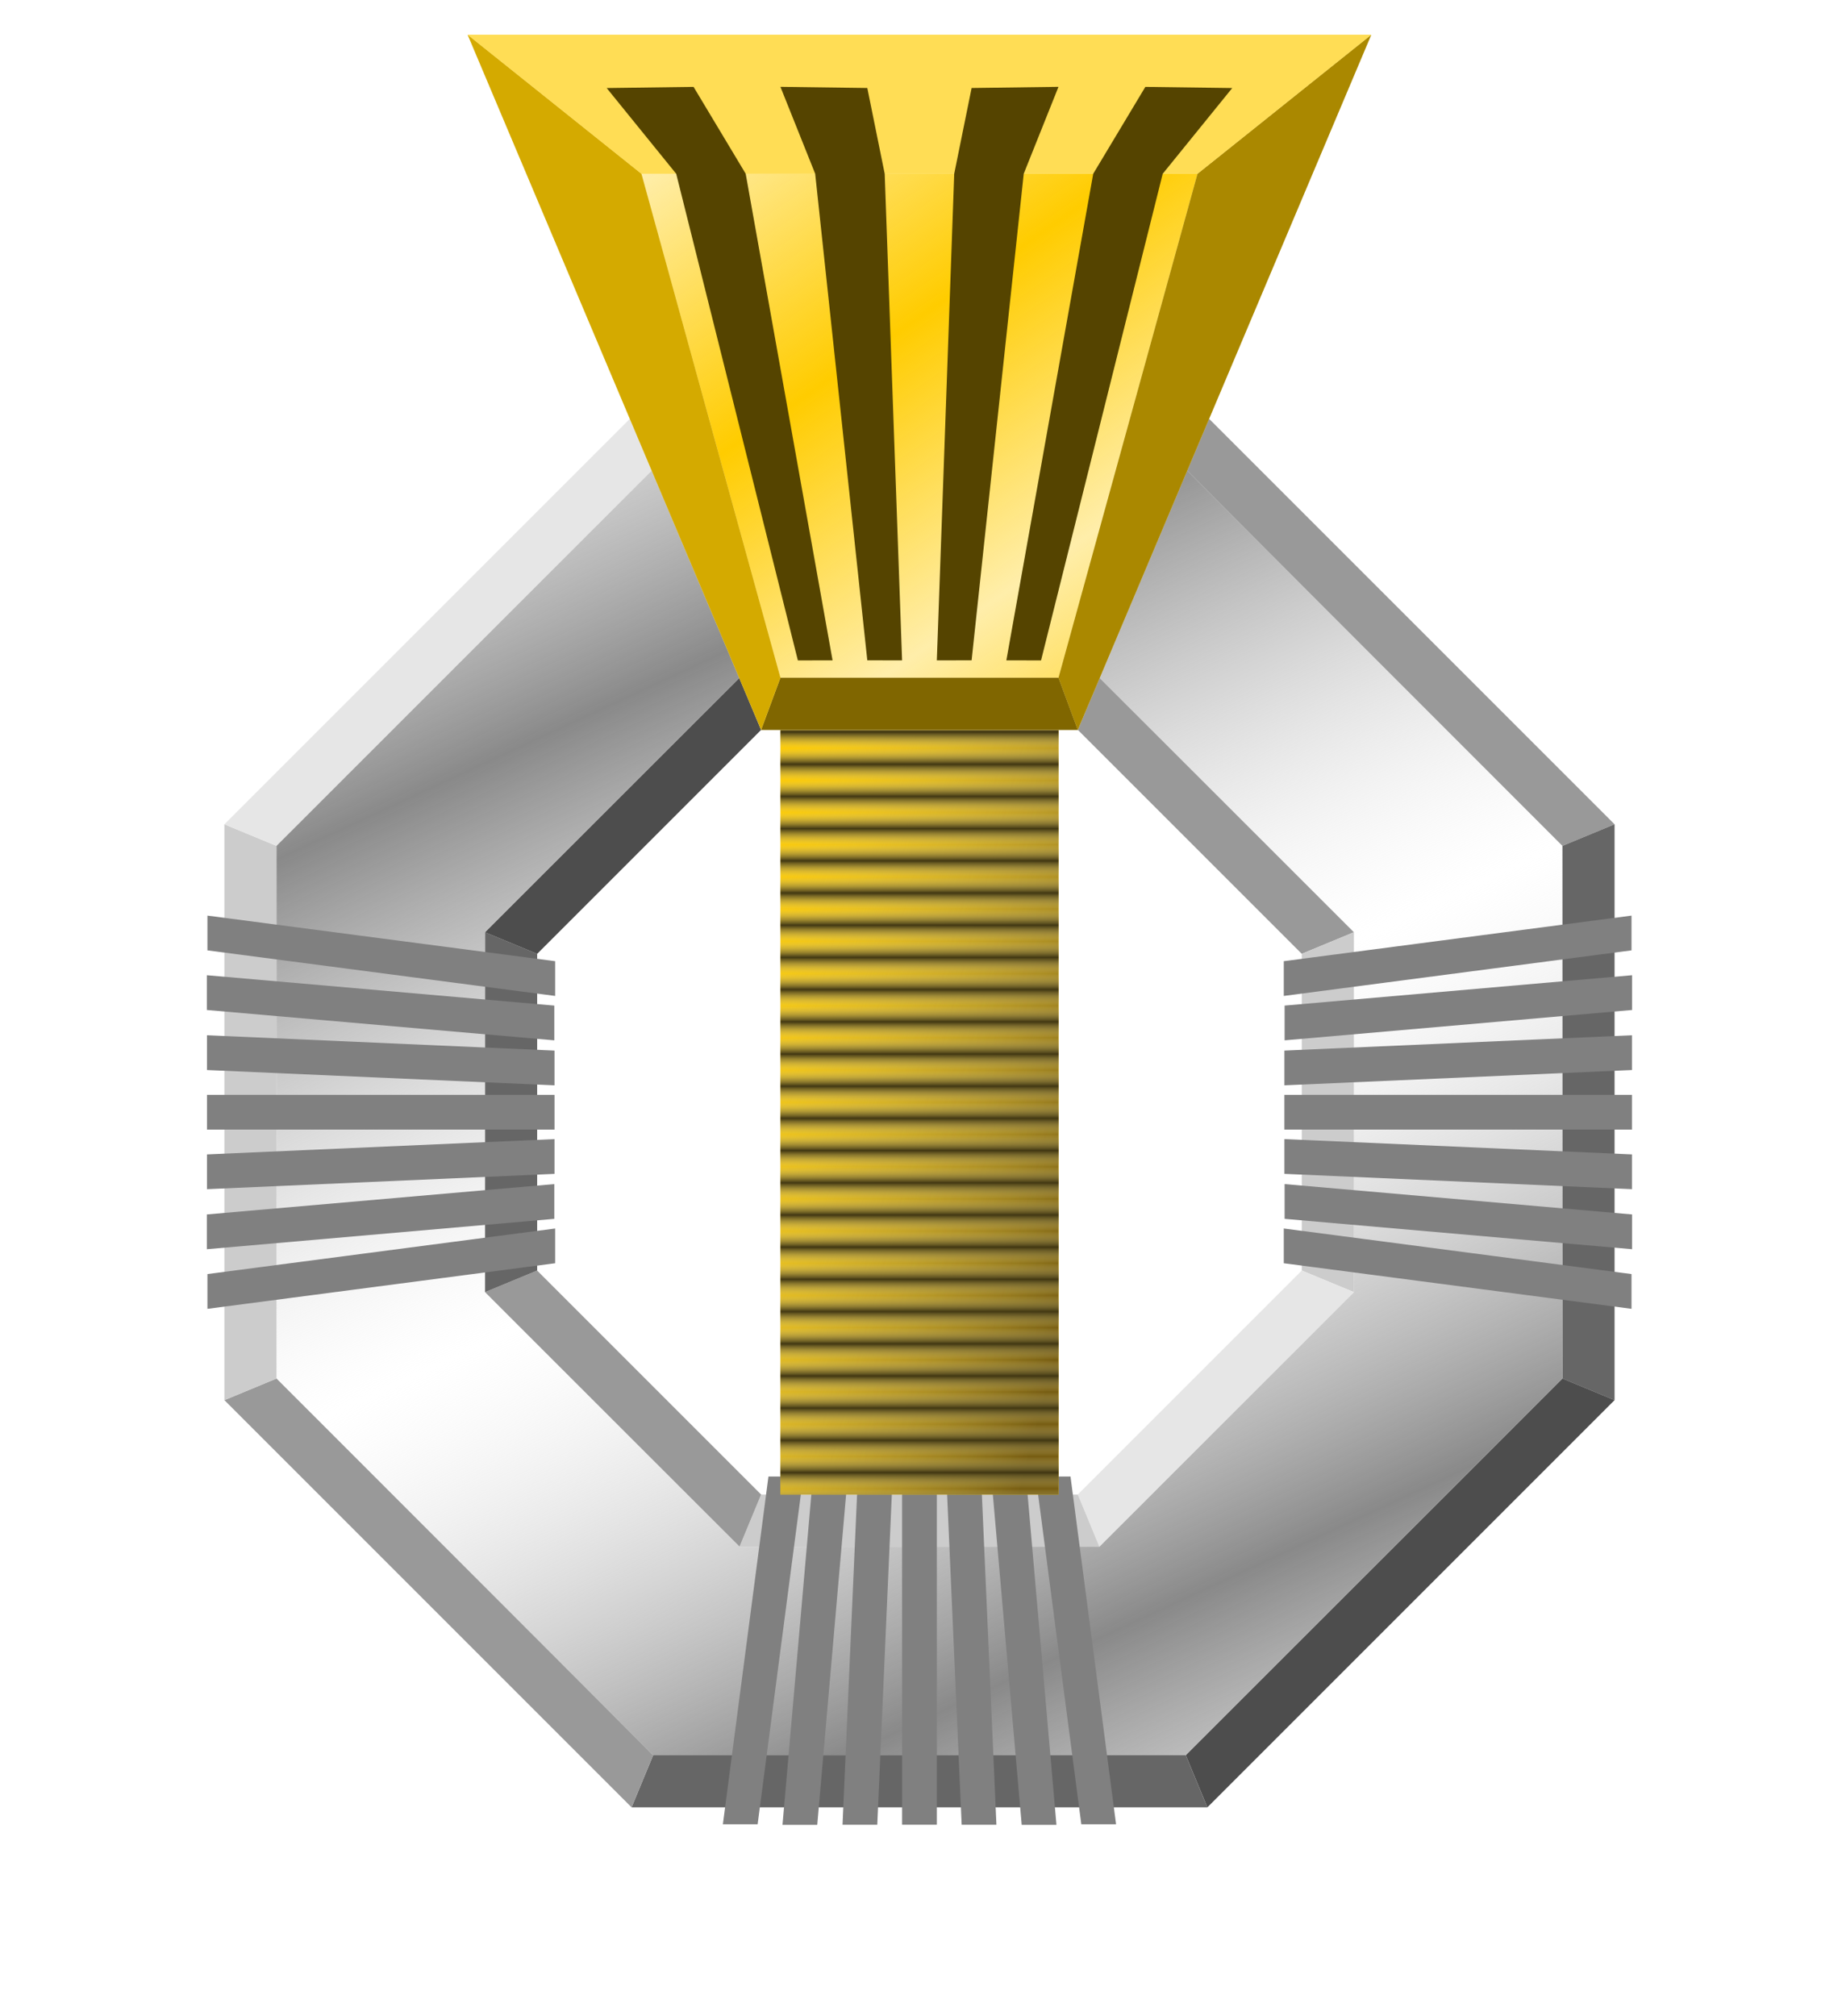
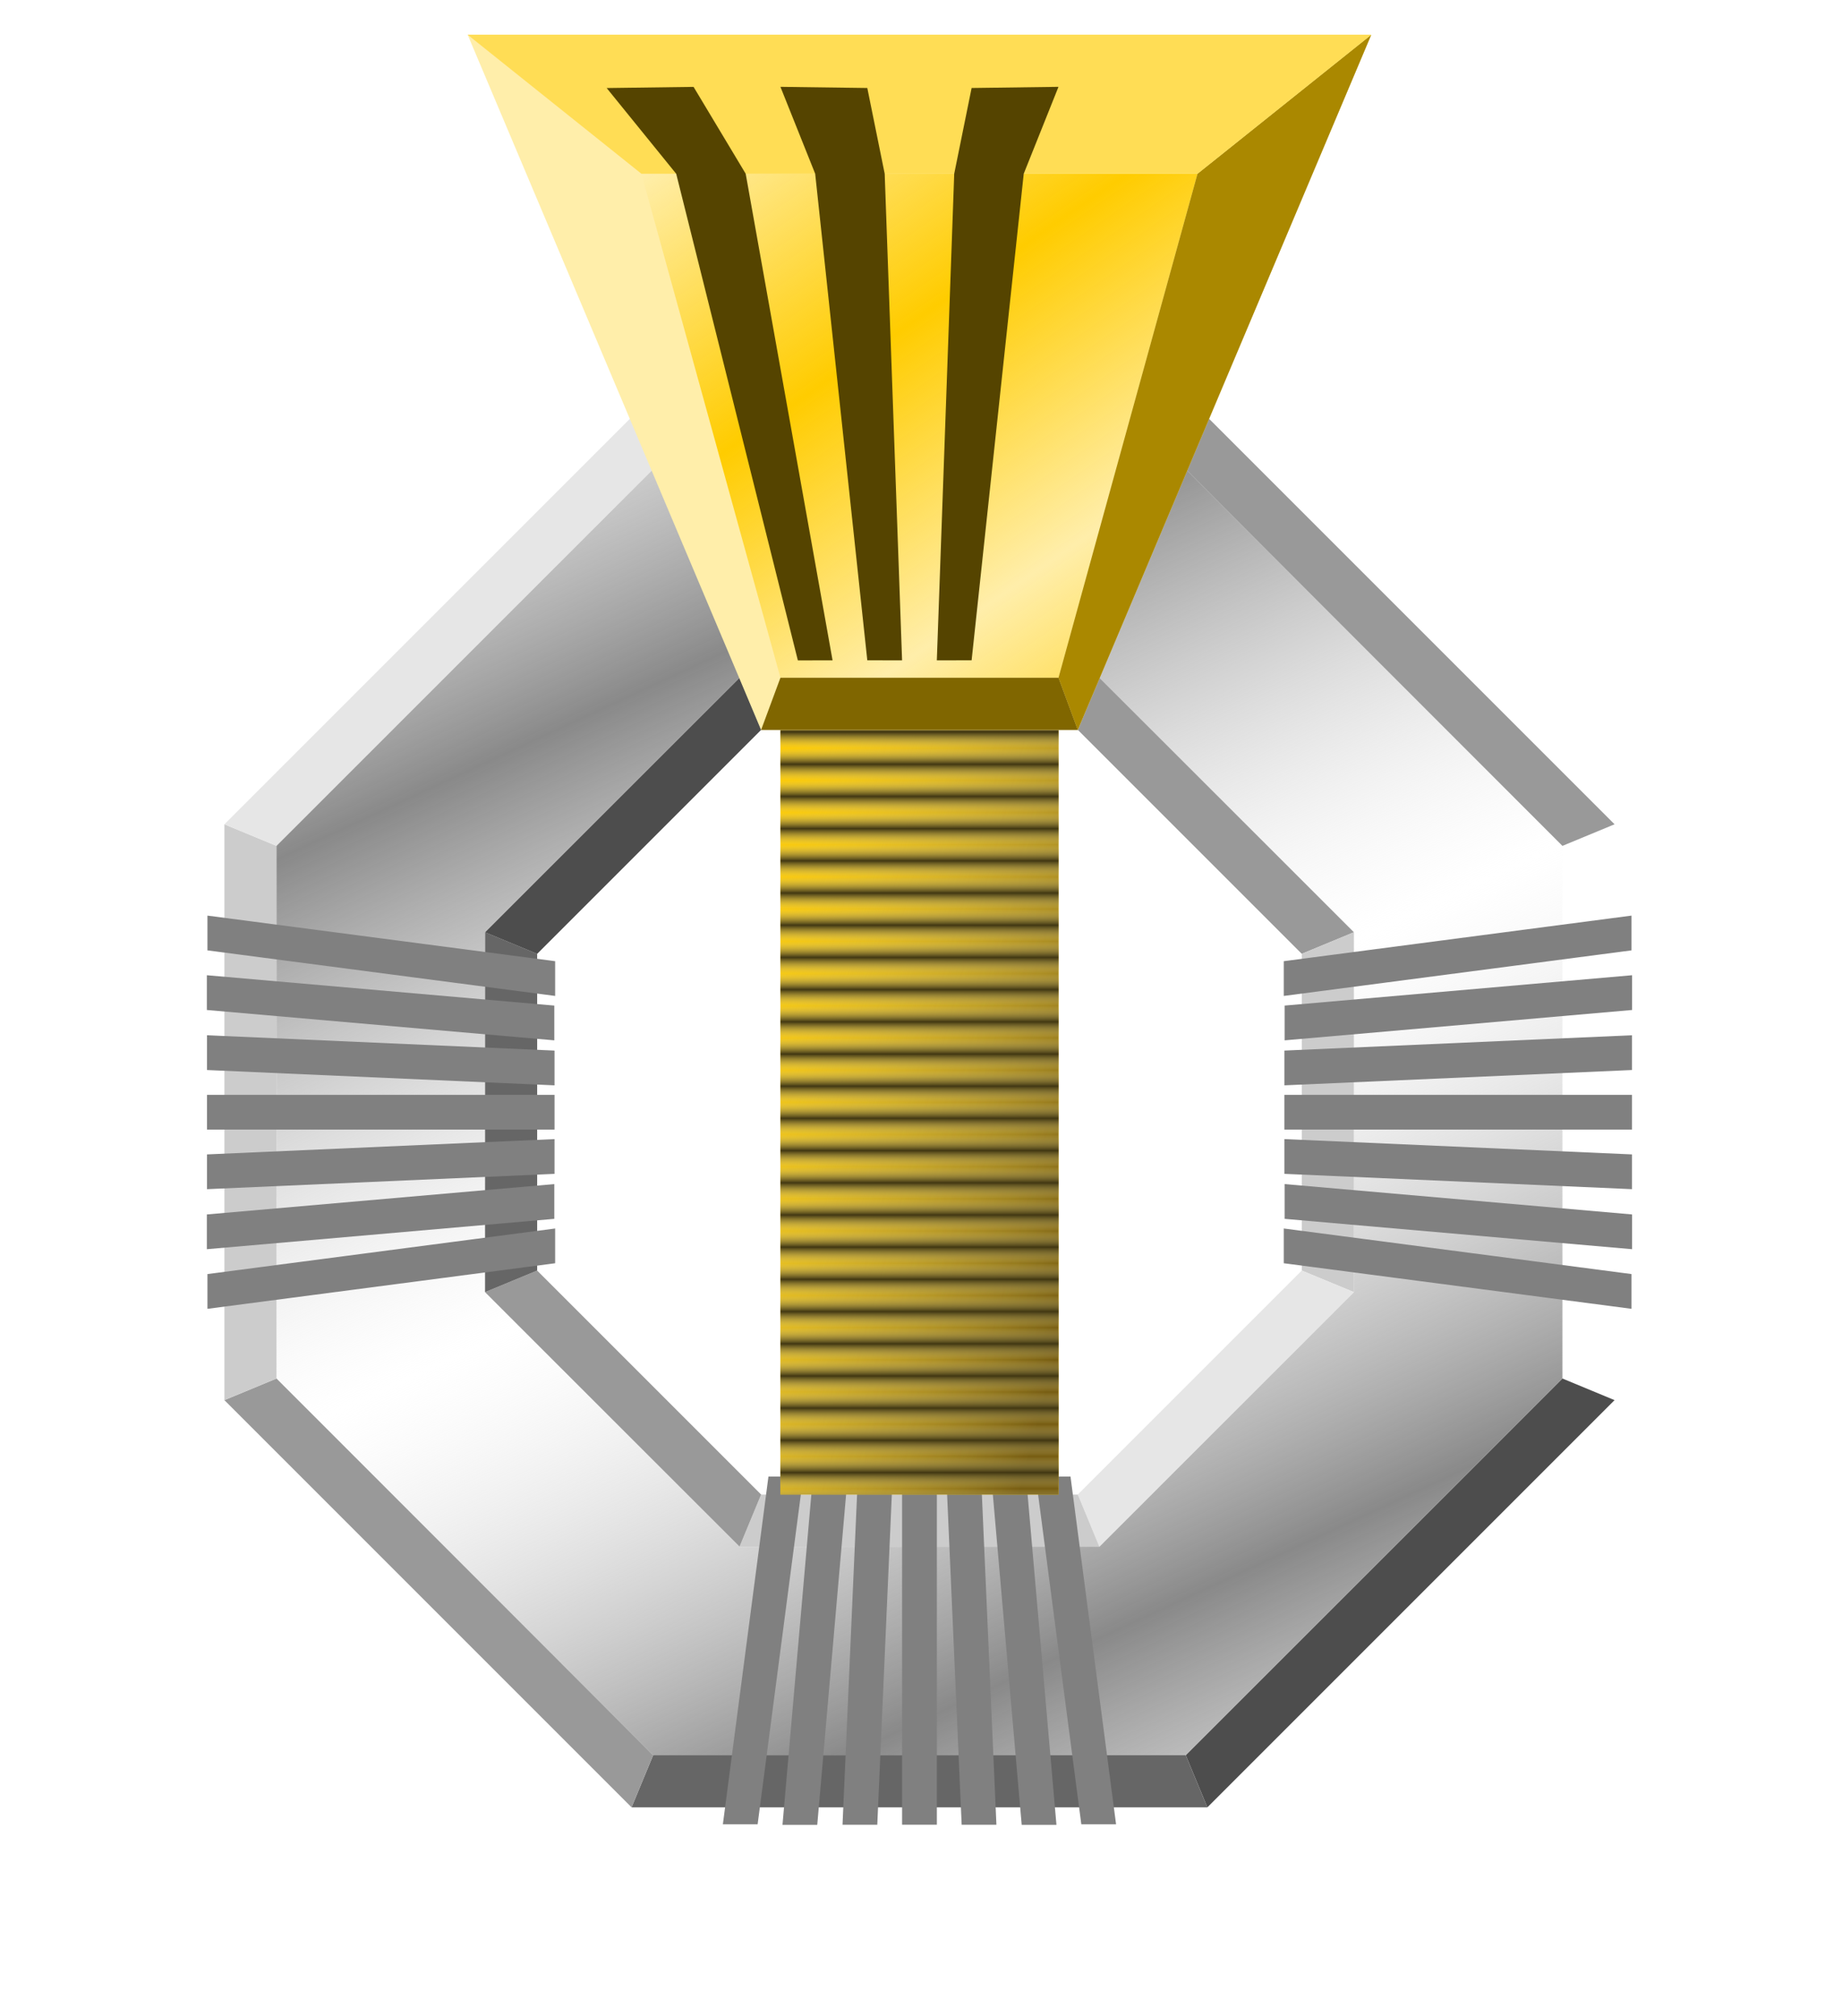
<svg xmlns="http://www.w3.org/2000/svg" xmlns:ns1="http://www.inkscape.org/namespaces/inkscape" xmlns:ns2="http://sodipodi.sourceforge.net/DTD/sodipodi-0.dtd" xmlns:xlink="http://www.w3.org/1999/xlink" width="53mm" height="58mm" viewBox="-1 -1 53 58" version="1.1" id="svg5" xml:space="preserve" ns1:version="1.2.1 (9c6d41e410, 2022-07-14)" ns2:docname="E8.SeniorChiefPettyOfficer.svg">
  <ns2:namedview id="namedview7" pagecolor="#ffffff" bordercolor="#000000" borderopacity="0.25" ns1:showpageshadow="2" ns1:pageopacity="0.0" ns1:pagecheckerboard="0" ns1:deskcolor="#d1d1d1" ns1:document-units="mm" showgrid="false" ns1:zoom="2.8284271" ns1:cx="7.0710679" ns1:cy="89.979339" ns1:window-width="1920" ns1:window-height="991" ns1:window-x="-9" ns1:window-y="-9" ns1:window-maximized="1" ns1:current-layer="svg5" />
  <defs id="defs2">
    <linearGradient ns1:collect="always" id="linearGradient2300">
      <stop style="stop-color:#ffcc00;stop-opacity:1" offset="0" id="stop2296" />
      <stop style="stop-color:#ffcc00;stop-opacity:0;" offset="1" id="stop2298" />
    </linearGradient>
    <linearGradient ns1:collect="always" id="linearGradient9776">
      <stop style="stop-color:#765c11;stop-opacity:1;" offset="0" id="stop9772" />
      <stop style="stop-color:#dacc86;stop-opacity:0;" offset="1" id="stop9774" />
    </linearGradient>
    <linearGradient ns1:collect="always" id="linearGradient9448">
      <stop style="stop-color:#898989;stop-opacity:1;" offset="0" id="stop9444" />
      <stop style="stop-color:#e6e6e6;stop-opacity:0;" offset="1" id="stop9446" />
    </linearGradient>
    <linearGradient ns1:collect="always" id="linearGradient6137">
      <stop style="stop-color:#413712;stop-opacity:1;" offset="0" id="stop6133" />
      <stop style="stop-color:#dacc86;stop-opacity:0;" offset="1" id="stop6135" />
    </linearGradient>
    <filter style="color-interpolation-filters:sRGB" ns1:label="Blur" id="filter7550" x="-0.097" y="-0.097" width="1.195" height="1.195">
      <feGaussianBlur stdDeviation="1 1" result="blur" id="feGaussianBlur7548" />
    </filter>
    <clipPath clipPathUnits="userSpaceOnUse" id="clipPath7552">
      <path id="path7554" style="display:inline;fill:#808080;stroke-width:3.822;stroke-linecap:square" d="m 36.765,25 -11.73,11.681 -0.035,16.555 11.681,11.73 16.555,0.035 11.73,-11.681 0.035,-16.554 -11.681,-11.73 z m 13.106,9 6.602,6.562 0.028,9.308 -6.562,6.602 -9.308,0.028 -6.602,-6.562 -0.028,-9.308 6.562,-6.602 z" />
    </clipPath>
    <linearGradient ns1:collect="always" xlink:href="#linearGradient6137" id="linearGradient6139" x1="45.343" y1="45.178" x2="45.343" y2="45.641" gradientUnits="userSpaceOnUse" spreadMethod="reflect" />
    <linearGradient ns1:collect="always" xlink:href="#linearGradient9448" id="linearGradient9436" x1="52.662" y1="58.977" x2="46.302" y2="45.244" gradientUnits="userSpaceOnUse" spreadMethod="reflect" />
    <linearGradient ns1:collect="always" xlink:href="#linearGradient9776" id="linearGradient9770" x1="50.889" y1="44.742" x2="38.428" y2="41.403" gradientUnits="userSpaceOnUse" />
    <linearGradient ns1:collect="always" xlink:href="#linearGradient2300" id="linearGradient2302" x1="45.119" y1="24.502" x2="48.869" y2="29.938" gradientUnits="userSpaceOnUse" spreadMethod="reflect" />
    <filter style="color-interpolation-filters:sRGB;" ns1:label="Clean Edges" id="filter2908" x="-0.024" y="-0.024" width="1.048" height="1.048">
      <feGaussianBlur stdDeviation="0.4" result="blur" id="feGaussianBlur2902" />
      <feComposite in="SourceGraphic" in2="blur" operator="in" result="composite1" id="feComposite2904" />
      <feComposite in="composite1" in2="composite1" k2="1" operator="in" result="composite2" id="feComposite2906" />
    </filter>
    <filter style="color-interpolation-filters:sRGB;" ns1:label="Clean Edges" id="filter2916" x="-0.024" y="-0.024" width="1.048" height="1.048">
      <feGaussianBlur stdDeviation="0.4" result="blur" id="feGaussianBlur2910" />
      <feComposite in="SourceGraphic" in2="blur" operator="in" result="composite1" id="feComposite2912" />
      <feComposite in="composite1" in2="composite1" k2="1" operator="in" result="composite2" id="feComposite2914" />
    </filter>
    <filter style="color-interpolation-filters:sRGB;" ns1:label="Clean Edges" id="filter2924" x="-0.023" y="-0.023" width="1.047" height="1.047">
      <feGaussianBlur stdDeviation="0.4" result="blur" id="feGaussianBlur2918" />
      <feComposite in="SourceGraphic" in2="blur" operator="in" result="composite1" id="feComposite2920" />
      <feComposite in="composite1" in2="composite1" k2="1" operator="in" result="composite2" id="feComposite2922" />
    </filter>
    <filter style="color-interpolation-filters:sRGB;" ns1:label="Clean Edges" id="filter2932" x="-0.12" y="-0.044" width="1.24" height="1.087">
      <feGaussianBlur stdDeviation="0.4" result="blur" id="feGaussianBlur2926" />
      <feComposite in="SourceGraphic" in2="blur" operator="in" result="composite1" id="feComposite2928" />
      <feComposite in="composite1" in2="composite1" k2="1" operator="in" result="composite2" id="feComposite2930" />
    </filter>
    <filter style="color-interpolation-filters:sRGB;" ns1:label="Clean Edges" id="filter2940" x="-0.053" y="-0.044" width="1.107" height="1.087">
      <feGaussianBlur stdDeviation="0.4" result="blur" id="feGaussianBlur2934" />
      <feComposite in="SourceGraphic" in2="blur" operator="in" result="composite1" id="feComposite2936" />
      <feComposite in="composite1" in2="composite1" k2="1" operator="in" result="composite2" id="feComposite2938" />
    </filter>
    <filter style="color-interpolation-filters:sRGB;" ns1:label="Clean Edges" id="filter2948" x="-0.024" y="-0.024" width="1.048" height="1.048">
      <feGaussianBlur stdDeviation="0.4" result="blur" id="feGaussianBlur2942" />
      <feComposite in="SourceGraphic" in2="blur" operator="in" result="composite1" id="feComposite2944" />
      <feComposite in="composite1" in2="composite1" k2="1" operator="in" result="composite2" id="feComposite2946" />
    </filter>
    <filter style="color-interpolation-filters:sRGB;" ns1:label="Clean Edges" id="filter2956" x="-0.044" y="-0.058" width="1.089" height="1.115">
      <feGaussianBlur stdDeviation="0.4" result="blur" id="feGaussianBlur2950" />
      <feComposite in="SourceGraphic" in2="blur" operator="in" result="composite1" id="feComposite2952" />
      <feComposite in="composite1" in2="composite1" k2="1" operator="in" result="composite2" id="feComposite2954" />
    </filter>
    <filter style="color-interpolation-filters:sRGB;" ns1:label="Clean Edges" id="filter2964" x="-0.027" y="-0.027" width="1.053" height="1.053">
      <feGaussianBlur stdDeviation="0.4" result="blur" id="feGaussianBlur2958" />
      <feComposite in="SourceGraphic" in2="blur" operator="in" result="composite1" id="feComposite2960" />
      <feComposite in="composite1" in2="composite1" k2="1" operator="in" result="composite2" id="feComposite2962" />
    </filter>
    <filter style="color-interpolation-filters:sRGB;" ns1:label="Clean Edges" id="filter2972" x="-0.027" y="-0.027" width="1.053" height="1.053">
      <feGaussianBlur stdDeviation="0.4" result="blur" id="feGaussianBlur2966" />
      <feComposite in="SourceGraphic" in2="blur" operator="in" result="composite1" id="feComposite2968" />
      <feComposite in="composite1" in2="composite1" k2="1" operator="in" result="composite2" id="feComposite2970" />
    </filter>
  </defs>
  <g ns1:groupmode="layer" id="layer3" ns1:label="PO Octagon" style="display:inline;filter:url(#filter2916)" ns2:insensitive="true" transform="translate(-19.544,-14)">
    <path id="path7807" style="display:inline;fill:#ffffff;fill-opacity:1;stroke:none;stroke-width:0.092;stroke-dasharray:none;stroke-opacity:1" ns1:label="Background" d="M 37.337,26.5 26.5,37.337 v 15.326 L 37.337,63.5 h 15.326 L 63.5,52.662 V 37.337 L 52.662,26.5 Z m 2.486,6 h 10.355 l 7.323,7.323 v 10.355 l -7.323,7.323 H 39.822 l -7.323,-7.323 V 39.822 Z" />
    <g id="g9011" ns1:label="OuterBevel" style="display:inline">
      <path style="fill:#cccccc;fill-opacity:1;stroke:none;stroke-width:0.1;stroke-dasharray:none;stroke-opacity:1" d="M 53.284,25 52.662,26.5 H 37.337 L 36.716,25 Z" id="path8757" />
      <path style="fill:#999999;fill-opacity:1;stroke:none;stroke-width:0.1;stroke-dasharray:none;stroke-opacity:1" d="m 53.284,25 -0.622,1.5 10.838,10.837 1.5,-0.621 z" id="path8759" />
-       <path style="fill:#666666;fill-opacity:1;stroke:none;stroke-width:0.1;stroke-dasharray:none;stroke-opacity:1" d="m 65,36.716 -1.5,0.621 10e-7,15.326 1.5,0.622 V 36.716" id="path8815" ns2:nodetypes="ccccc" />
      <path style="fill:#4d4d4d;fill-opacity:1;stroke:none;stroke-width:0.1;stroke-dasharray:none;stroke-opacity:1" d="m 53.284,65 -0.622,-1.5 10.838,-10.838 1.5,0.622 z" id="path8880" />
      <path style="fill:#666666;fill-opacity:1;stroke:none;stroke-width:0.1;stroke-dasharray:none;stroke-opacity:1" d="m 37.337,63.5 -0.621,1.5 h 16.568 l -0.622,-1.5 h -15.326" id="path8882" />
      <path style="fill:#999999;fill-opacity:1;stroke:none;stroke-width:0.1;stroke-dasharray:none;stroke-opacity:1" d="m 25,53.284 1.5,-0.622 10.837,10.838 -0.621,1.5 z" id="path8884" />
      <path style="fill:#cccccc;fill-opacity:1;stroke:none;stroke-width:0.1;stroke-dasharray:none;stroke-opacity:1" d="m 25,36.716 1.5,0.621 -3e-6,15.326 -1.5,0.622 z" id="path8886" />
      <path style="fill:#e6e6e6;fill-opacity:1;stroke:none;stroke-width:0.1;stroke-dasharray:none;stroke-opacity:1" d="M 36.716,25 37.337,26.5 26.5,37.337 25,36.716 36.716,25" id="path8888" />
    </g>
    <g id="g9417" ns1:label="InnerBevel" style="display:inline">
      <path style="fill:#666666;fill-opacity:1;stroke:none;stroke-width:0.1;stroke-dasharray:none;stroke-opacity:1" d="m 39.822,32.5 0.621,1.5 h 9.113 l 0.621,-1.5 z" id="path9393" />
      <path style="fill:#999999;fill-opacity:1;stroke:none;stroke-width:0.1;stroke-dasharray:none;stroke-opacity:1" d="m 57.5,39.822 -7.323,-7.323 -0.621,1.5 6.444,6.444 z" id="path9395" />
      <path style="fill:#cccccc;fill-opacity:1;stroke:none;stroke-width:0.1;stroke-dasharray:none;stroke-opacity:1" d="m 56,49.556 1.5,0.621 V 39.822 L 56,40.444 Z" id="path9397" />
      <path style="fill:#e6e6e6;fill-opacity:1;stroke:none;stroke-width:0.1;stroke-dasharray:none;stroke-opacity:1" d="m 49.556,56 6.444,-6.444 1.5,0.621 -7.323,7.323 z" id="path9399" />
      <path style="fill:#cccccc;fill-opacity:1;stroke:none;stroke-width:0.1;stroke-dasharray:none;stroke-opacity:1" d="m 40.444,56 -0.621,1.5 H 50.177 L 49.556,56 h -9.113" id="path9401" />
      <path style="fill:#999999;fill-opacity:1;stroke:none;stroke-width:0.1;stroke-dasharray:none;stroke-opacity:1" d="m 32.5,50.177 1.5,-0.621 6.444,6.444 -0.621,1.5 z" id="path9403" />
      <path style="fill:#666666;fill-opacity:1;stroke:none;stroke-width:0.1;stroke-dasharray:none;stroke-opacity:1" d="m 32.5,39.822 1.5,0.621 v 9.113 l -1.5,0.621 z" id="path9405" />
      <path style="fill:#4d4d4d;fill-opacity:1;stroke:none;stroke-width:0.1;stroke-dasharray:none;stroke-opacity:1" d="m 40.444,34 -6.444,6.444 -1.5,-0.621 7.323,-7.323 z" id="path9407" />
    </g>
    <path id="path9428" style="display:inline;fill:url(#linearGradient9436);fill-opacity:1;stroke:none;stroke-width:0.092;stroke-dasharray:none" ns1:label="Surface" d="M 37.337,26.5 26.5,37.337 v 15.326 L 37.337,63.5 h 15.326 L 63.5,52.662 V 37.337 L 52.662,26.5 Z m 2.486,6 h 10.355 l 7.323,7.323 v 10.355 l -7.323,7.323 H 39.822 l -7.323,-7.323 V 39.822 Z" />
  </g>
  <g ns1:groupmode="layer" id="layer4" ns1:label="PO Bars" style="display:inline;filter:url(#filter2924)" ns2:insensitive="true" transform="translate(-19.544,-14)">
    <g id="g6078" ns1:label="LeftBars" transform="matrix(0,1,1,0,-1.25e-4,1.2694989e-4)" style="display:inline">
      <rect style="fill:#808080;fill-opacity:1;stroke:none;stroke-width:0.117;stroke-dasharray:none" id="rect6064" width="1" height="10" x="44.5" y="24.5" />
      <rect style="fill:#808080;fill-opacity:1;stroke:none;stroke-width:0.117;stroke-dasharray:none" id="rect6066" width="1" height="10.01" x="47.293" y="24.524" transform="matrix(1,0,-0.044,0.999,0,0)" />
      <rect style="fill:#808080;fill-opacity:1;stroke:none;stroke-width:0.118;stroke-dasharray:none" id="rect6068" width="1" height="10.038" x="50.081" y="24.594" transform="matrix(1,0,-0.087,0.996,0,0)" />
      <rect style="fill:#808080;fill-opacity:1;stroke:none;stroke-width:0.118;stroke-dasharray:none" id="rect6070" width="1" height="10.086" x="52.869" y="24.71" transform="matrix(1,0,-0.13,0.992,0,0)" />
      <rect style="fill:#808080;fill-opacity:1;stroke:none;stroke-width:0.117;stroke-dasharray:none" id="rect6072" width="1" height="10.01" x="-42.707" y="24.524" transform="matrix(-1,0,0.044,0.999,0,0)" />
      <rect style="fill:#808080;fill-opacity:1;stroke:none;stroke-width:0.118;stroke-dasharray:none" id="rect6074" width="1" height="10.038" x="-39.919" y="24.594" transform="matrix(-1,0,0.087,0.996,0,0)" />
      <rect style="fill:#808080;fill-opacity:1;stroke:none;stroke-width:0.118;stroke-dasharray:none" id="rect6076" width="1" height="10.086" x="-37.131" y="24.71" transform="matrix(-1,0,0.13,0.992,0,0)" />
    </g>
    <g id="g6046" ns1:label="LowerBars" transform="matrix(1,0,0,-1,1.9498888e-6,90)" style="display:inline">
      <rect style="fill:#808080;fill-opacity:1;stroke:none;stroke-width:0.117;stroke-dasharray:none" id="rect6032" width="1" height="10" x="44.5" y="24.5" />
      <rect style="fill:#808080;fill-opacity:1;stroke:none;stroke-width:0.117;stroke-dasharray:none" id="rect6034" width="1" height="10.01" x="47.293" y="24.524" transform="matrix(1,0,-0.044,0.999,0,0)" />
      <rect style="fill:#808080;fill-opacity:1;stroke:none;stroke-width:0.118;stroke-dasharray:none" id="rect6036" width="1" height="10.038" x="50.081" y="24.594" transform="matrix(1,0,-0.087,0.996,0,0)" />
      <rect style="fill:#808080;fill-opacity:1;stroke:none;stroke-width:0.118;stroke-dasharray:none" id="rect6038" width="1" height="10.086" x="52.869" y="24.71" transform="matrix(1,0,-0.13,0.992,0,0)" />
      <rect style="fill:#808080;fill-opacity:1;stroke:none;stroke-width:0.117;stroke-dasharray:none" id="rect6040" width="1" height="10.01" x="-42.707" y="24.524" transform="matrix(-1,0,0.044,0.999,0,0)" />
      <rect style="fill:#808080;fill-opacity:1;stroke:none;stroke-width:0.118;stroke-dasharray:none" id="rect6042" width="1" height="10.038" x="-39.919" y="24.594" transform="matrix(-1,0,0.087,0.996,0,0)" />
      <rect style="fill:#808080;fill-opacity:1;stroke:none;stroke-width:0.118;stroke-dasharray:none" id="rect6044" width="1" height="10.086" x="-37.131" y="24.71" transform="matrix(-1,0,0.13,0.992,0,0)" />
    </g>
    <g id="g6062" ns1:label="RightBars" style="display:inline" transform="rotate(90,45,45)">
      <rect style="fill:#808080;fill-opacity:1;stroke:none;stroke-width:0.117;stroke-dasharray:none" id="rect6048" width="1" height="10" x="44.5" y="24.5" />
      <rect style="fill:#808080;fill-opacity:1;stroke:none;stroke-width:0.117;stroke-dasharray:none" id="rect6050" width="1" height="10.01" x="47.293" y="24.524" transform="matrix(1,0,-0.044,0.999,0,0)" />
      <rect style="fill:#808080;fill-opacity:1;stroke:none;stroke-width:0.118;stroke-dasharray:none" id="rect6052" width="1" height="10.038" x="50.081" y="24.594" transform="matrix(1,0,-0.087,0.996,0,0)" />
      <rect style="fill:#808080;fill-opacity:1;stroke:none;stroke-width:0.118;stroke-dasharray:none" id="rect6054" width="1" height="10.086" x="52.869" y="24.71" transform="matrix(1,0,-0.13,0.992,0,0)" />
      <rect style="fill:#808080;fill-opacity:1;stroke:none;stroke-width:0.117;stroke-dasharray:none" id="rect6056" width="1" height="10.01" x="-42.707" y="24.524" transform="matrix(-1,0,0.044,0.999,0,0)" />
      <rect style="fill:#808080;fill-opacity:1;stroke:none;stroke-width:0.118;stroke-dasharray:none" id="rect6058" width="1" height="10.038" x="-39.919" y="24.594" transform="matrix(-1,0,0.087,0.996,0,0)" />
      <rect style="fill:#808080;fill-opacity:1;stroke:none;stroke-width:0.118;stroke-dasharray:none" id="rect6060" width="1" height="10.086" x="-37.131" y="24.71" transform="matrix(-1,0,0.13,0.992,0,0)" />
    </g>
  </g>
  <g ns1:groupmode="layer" id="layer5" ns1:label="SCPO Crossbar" style="display:inline;filter:url(#filter2932)" ns2:insensitive="true" transform="translate(-19.544,-14)">
    <rect style="display:inline;fill:#ffcc00;fill-opacity:1;stroke:none;stroke-width:0.102;stroke-dasharray:none" id="rect6141" width="8" height="22" x="41" y="34" ns1:label="Background" />
    <rect style="display:inline;fill:url(#linearGradient9770);fill-opacity:1;stroke:none;stroke-width:0.102;stroke-dasharray:none" id="rect9761" width="8" height="22" x="41" y="34" ns1:label="BackgroundShade" />
    <rect style="fill:url(#linearGradient6139);fill-opacity:1;stroke:none;stroke-width:0.102;stroke-dasharray:none" id="rect6123" width="8" height="22" x="41" y="34" ns1:label="Wrap" />
  </g>
  <g ns1:label="CPO Crown" ns1:groupmode="layer" id="layer1" transform="matrix(1.2,0,0,1.2,-29.187,-20.931)" style="display:inline;fill:#000000;stroke:#808080;stroke-opacity:1;filter:url(#filter2956)" ns2:insensitive="true">
    <path id="rect1498" style="display:inline;fill:#ffeeaa;fill-opacity:1;stroke:none;stroke-width:0.896" d="M 34.702,17.442 H 56.369 L 49.332,34.109 H 41.739 Z" ns2:nodetypes="ccccc" ns1:label="Outer" />
    <path id="path1942" style="display:inline;fill:url(#linearGradient2302);fill-opacity:1;stroke:none;stroke-width:0.804" d="M 38.869,20.776 H 52.202 L 48.869,32.859 H 42.202 Z" ns2:nodetypes="ccccc" ns1:label="Inner" />
    <g id="g2289" ns1:label="Bevel" style="display:inline;fill:#000000;stroke:#808080;stroke-opacity:1">
      <path style="font-variation-settings:normal;opacity:1;vector-effect:none;fill:#aa8800;fill-opacity:1;stroke:none;stroke-width:0.077;stroke-linecap:butt;stroke-linejoin:miter;stroke-miterlimit:4;stroke-dasharray:none;stroke-dashoffset:0;stroke-opacity:1;-inkscape-stroke:none;stop-color:#000000;stop-opacity:1" d="m 52.202,20.776 4.167,-3.333 -7.037,16.667 -0.463,-1.25 z" id="path1899" />
      <path style="font-variation-settings:normal;opacity:1;vector-effect:none;fill:#806600;fill-opacity:1;stroke:none;stroke-width:0.077;stroke-linecap:butt;stroke-linejoin:miter;stroke-miterlimit:4;stroke-dasharray:none;stroke-dashoffset:0;stroke-opacity:1;-inkscape-stroke:none;stop-color:#000000;stop-opacity:1" d="m 42.202,32.859 h 6.667 l 0.463,1.25 h -7.593 z" id="path2009" />
-       <path style="font-variation-settings:normal;opacity:1;vector-effect:none;fill:#d4aa00;fill-opacity:1;stroke:none;stroke-width:0.077;stroke-linecap:butt;stroke-linejoin:miter;stroke-miterlimit:4;stroke-dasharray:none;stroke-dashoffset:0;stroke-opacity:1;-inkscape-stroke:none;stop-color:#000000;stop-opacity:1" d="m 34.702,17.442 4.167,3.333 3.333,12.083 -0.463,1.25 z" id="path2011" />
      <path style="font-variation-settings:normal;opacity:1;vector-effect:none;fill:#ffdd55;fill-opacity:1;stroke:none;stroke-width:0.077;stroke-linecap:butt;stroke-linejoin:miter;stroke-miterlimit:4;stroke-dasharray:none;stroke-dashoffset:0;stroke-opacity:1;-inkscape-stroke:none;stop-color:#000000;stop-opacity:1" d="m 34.702,17.442 4.167,3.333 h 13.333 l 4.167,-3.333 z" id="path2121" />
    </g>
    <g id="g2308" ns1:label="Grooves">
-       <path style="display:inline;fill:#554400;fill-opacity:1;stroke:none;stroke-width:0.083;stroke-dasharray:none" d="m 47.619,32.442 2.083,-11.667 1.25,-2.083 2.083,0.028 -1.667,2.056 -2.917,11.667 z" id="path2146" ns2:nodetypes="ccccccc" ns1:label="GrooveOR" />
      <path style="display:inline;fill:#554400;fill-opacity:1;stroke:none;stroke-width:0.083;stroke-dasharray:none" d="m 45.952,32.442 0.417,-11.667 0.417,-2.056 2.083,-0.028 -0.833,2.083 -1.25,11.667 z" id="path5878" ns2:nodetypes="ccccccc" ns1:label="GrooveIR" />
      <path style="display:inline;fill:#554400;fill-opacity:1;stroke:none;stroke-width:0.083;stroke-dasharray:none" d="m 45.119,32.442 -0.417,-11.667 -0.417,-2.056 -2.083,-0.028 0.833,2.083 1.25,11.667 z" id="path5882" ns2:nodetypes="ccccccc" ns1:label="GrooveIL" />
      <path style="display:inline;fill:#554400;fill-opacity:1;stroke:none;stroke-width:0.083;stroke-dasharray:none;stroke-opacity:1" d="m 43.452,32.442 -2.083,-11.667 -1.25,-2.083 -2.083,0.028 1.667,2.056 2.917,11.667 z" id="path5880" ns2:nodetypes="ccccccc" ns1:label="GrooveOL" />
    </g>
  </g>
</svg>